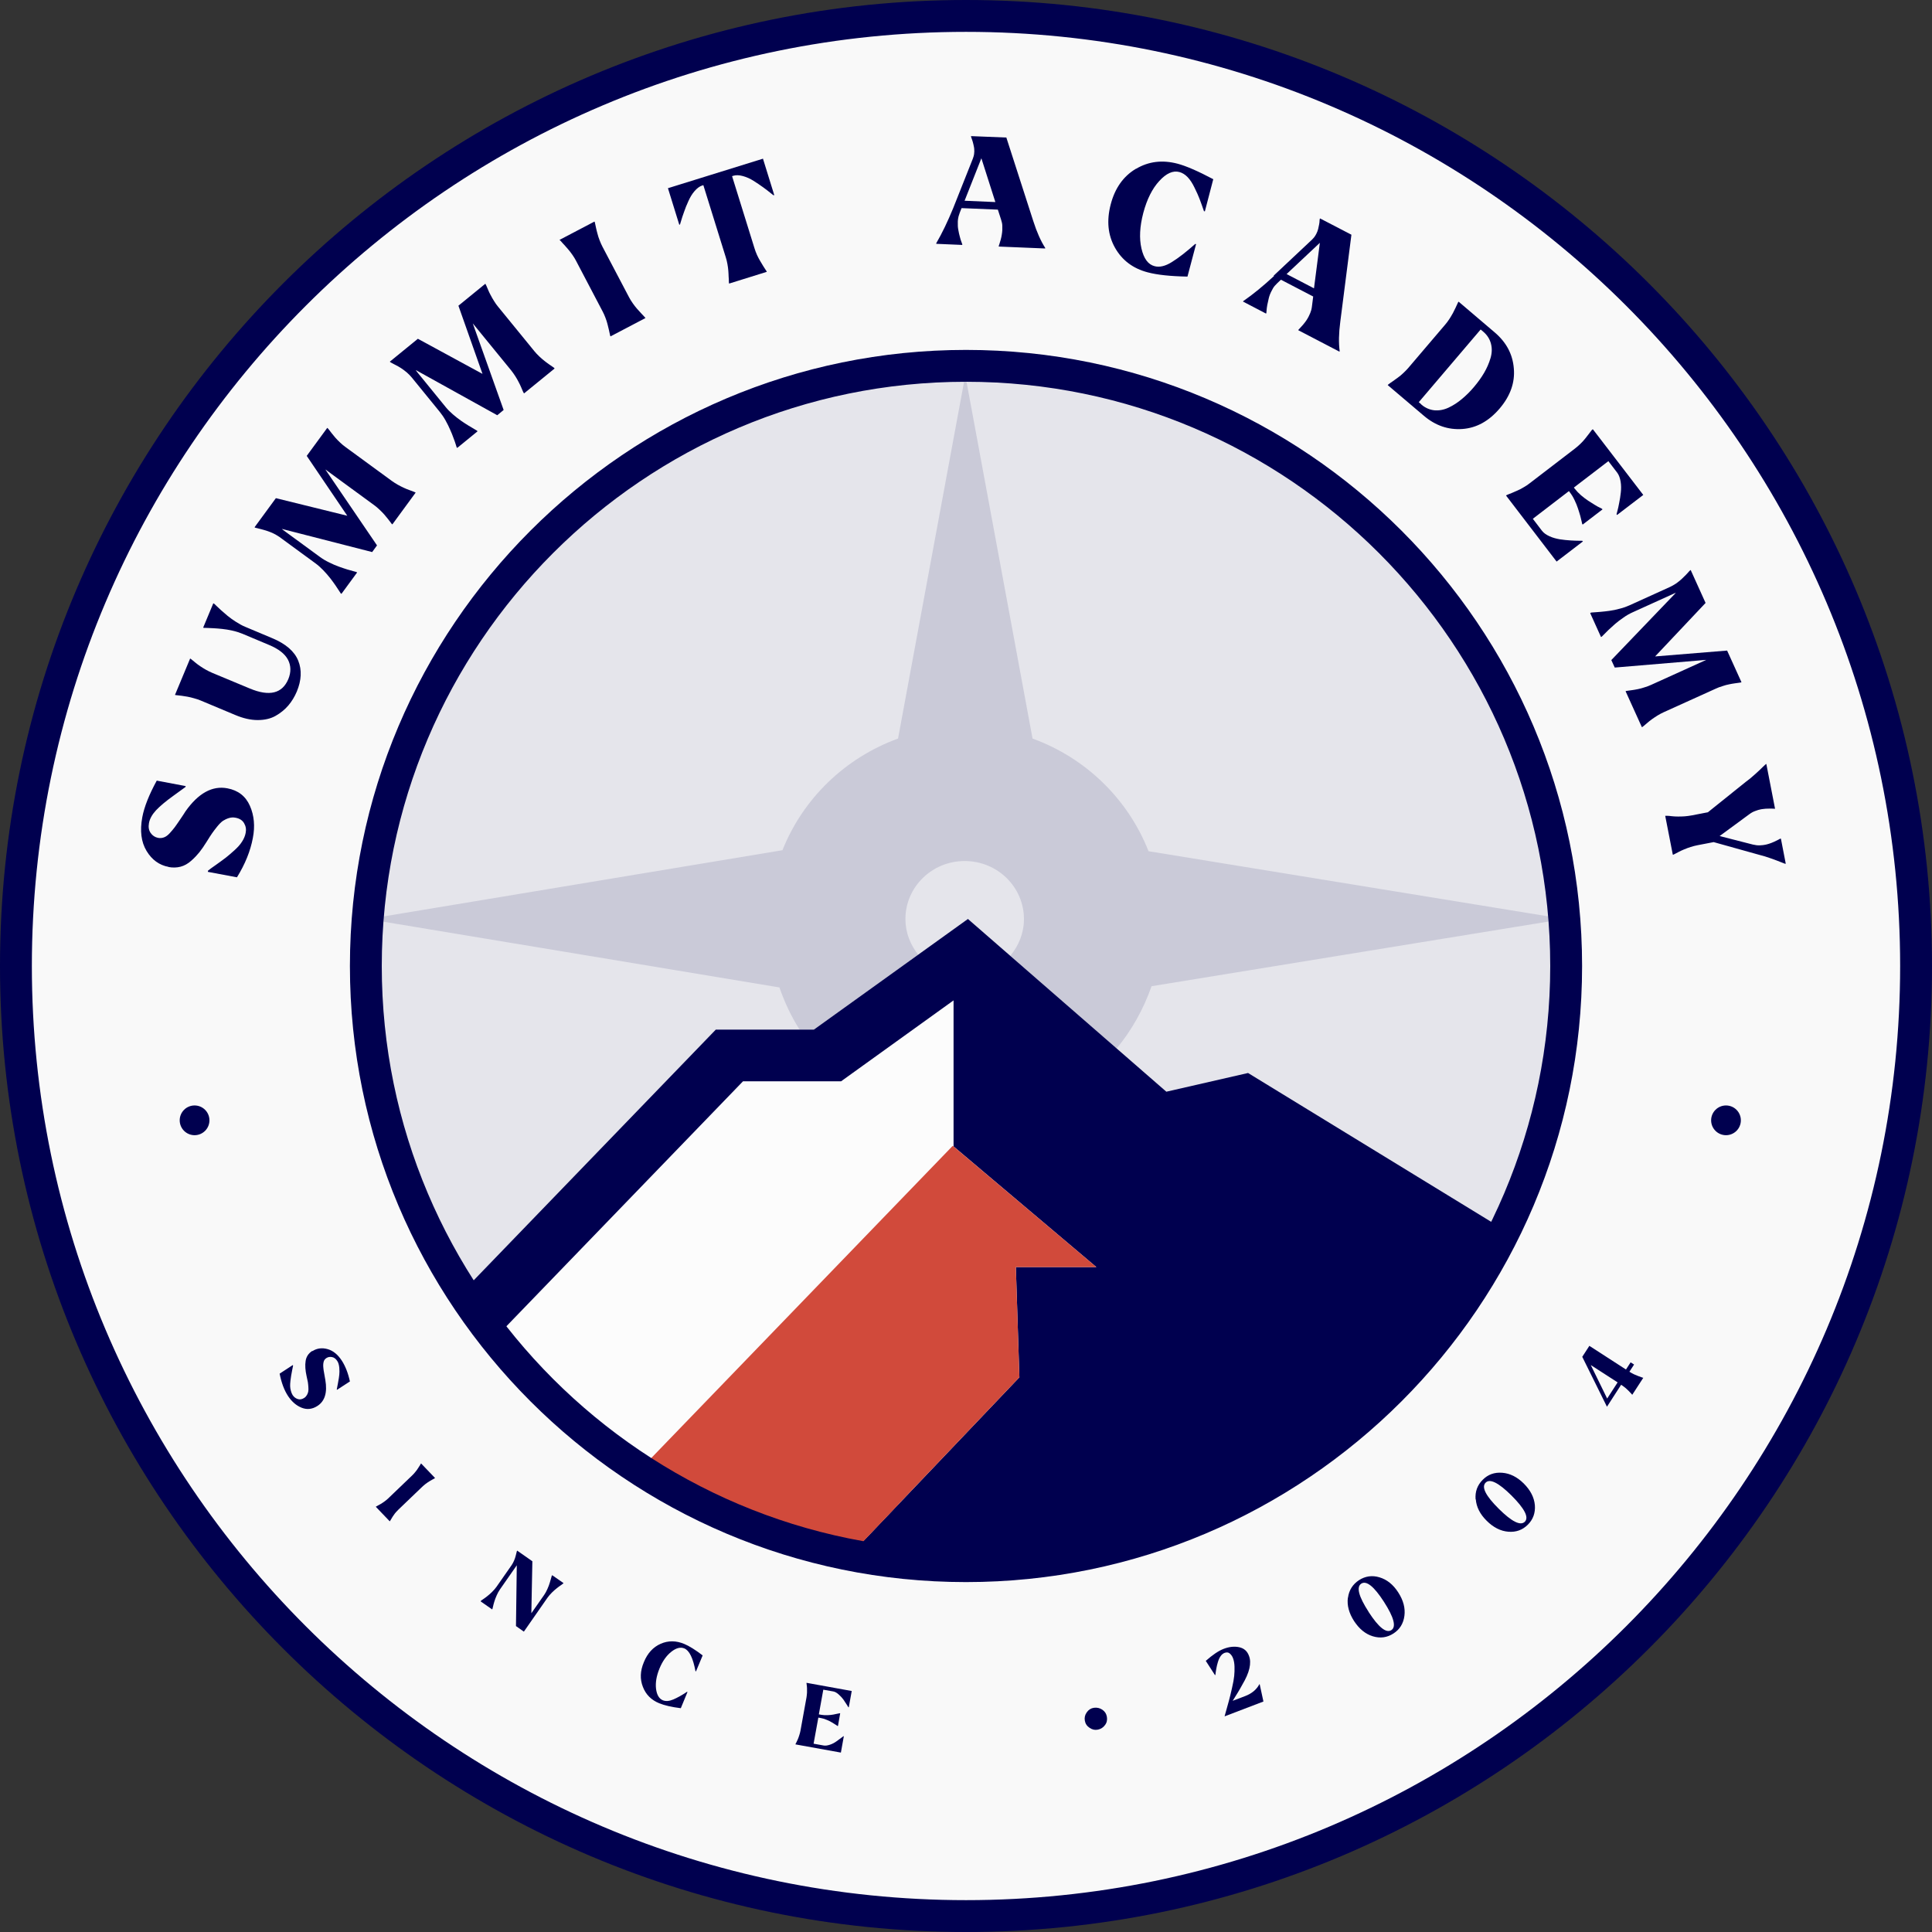
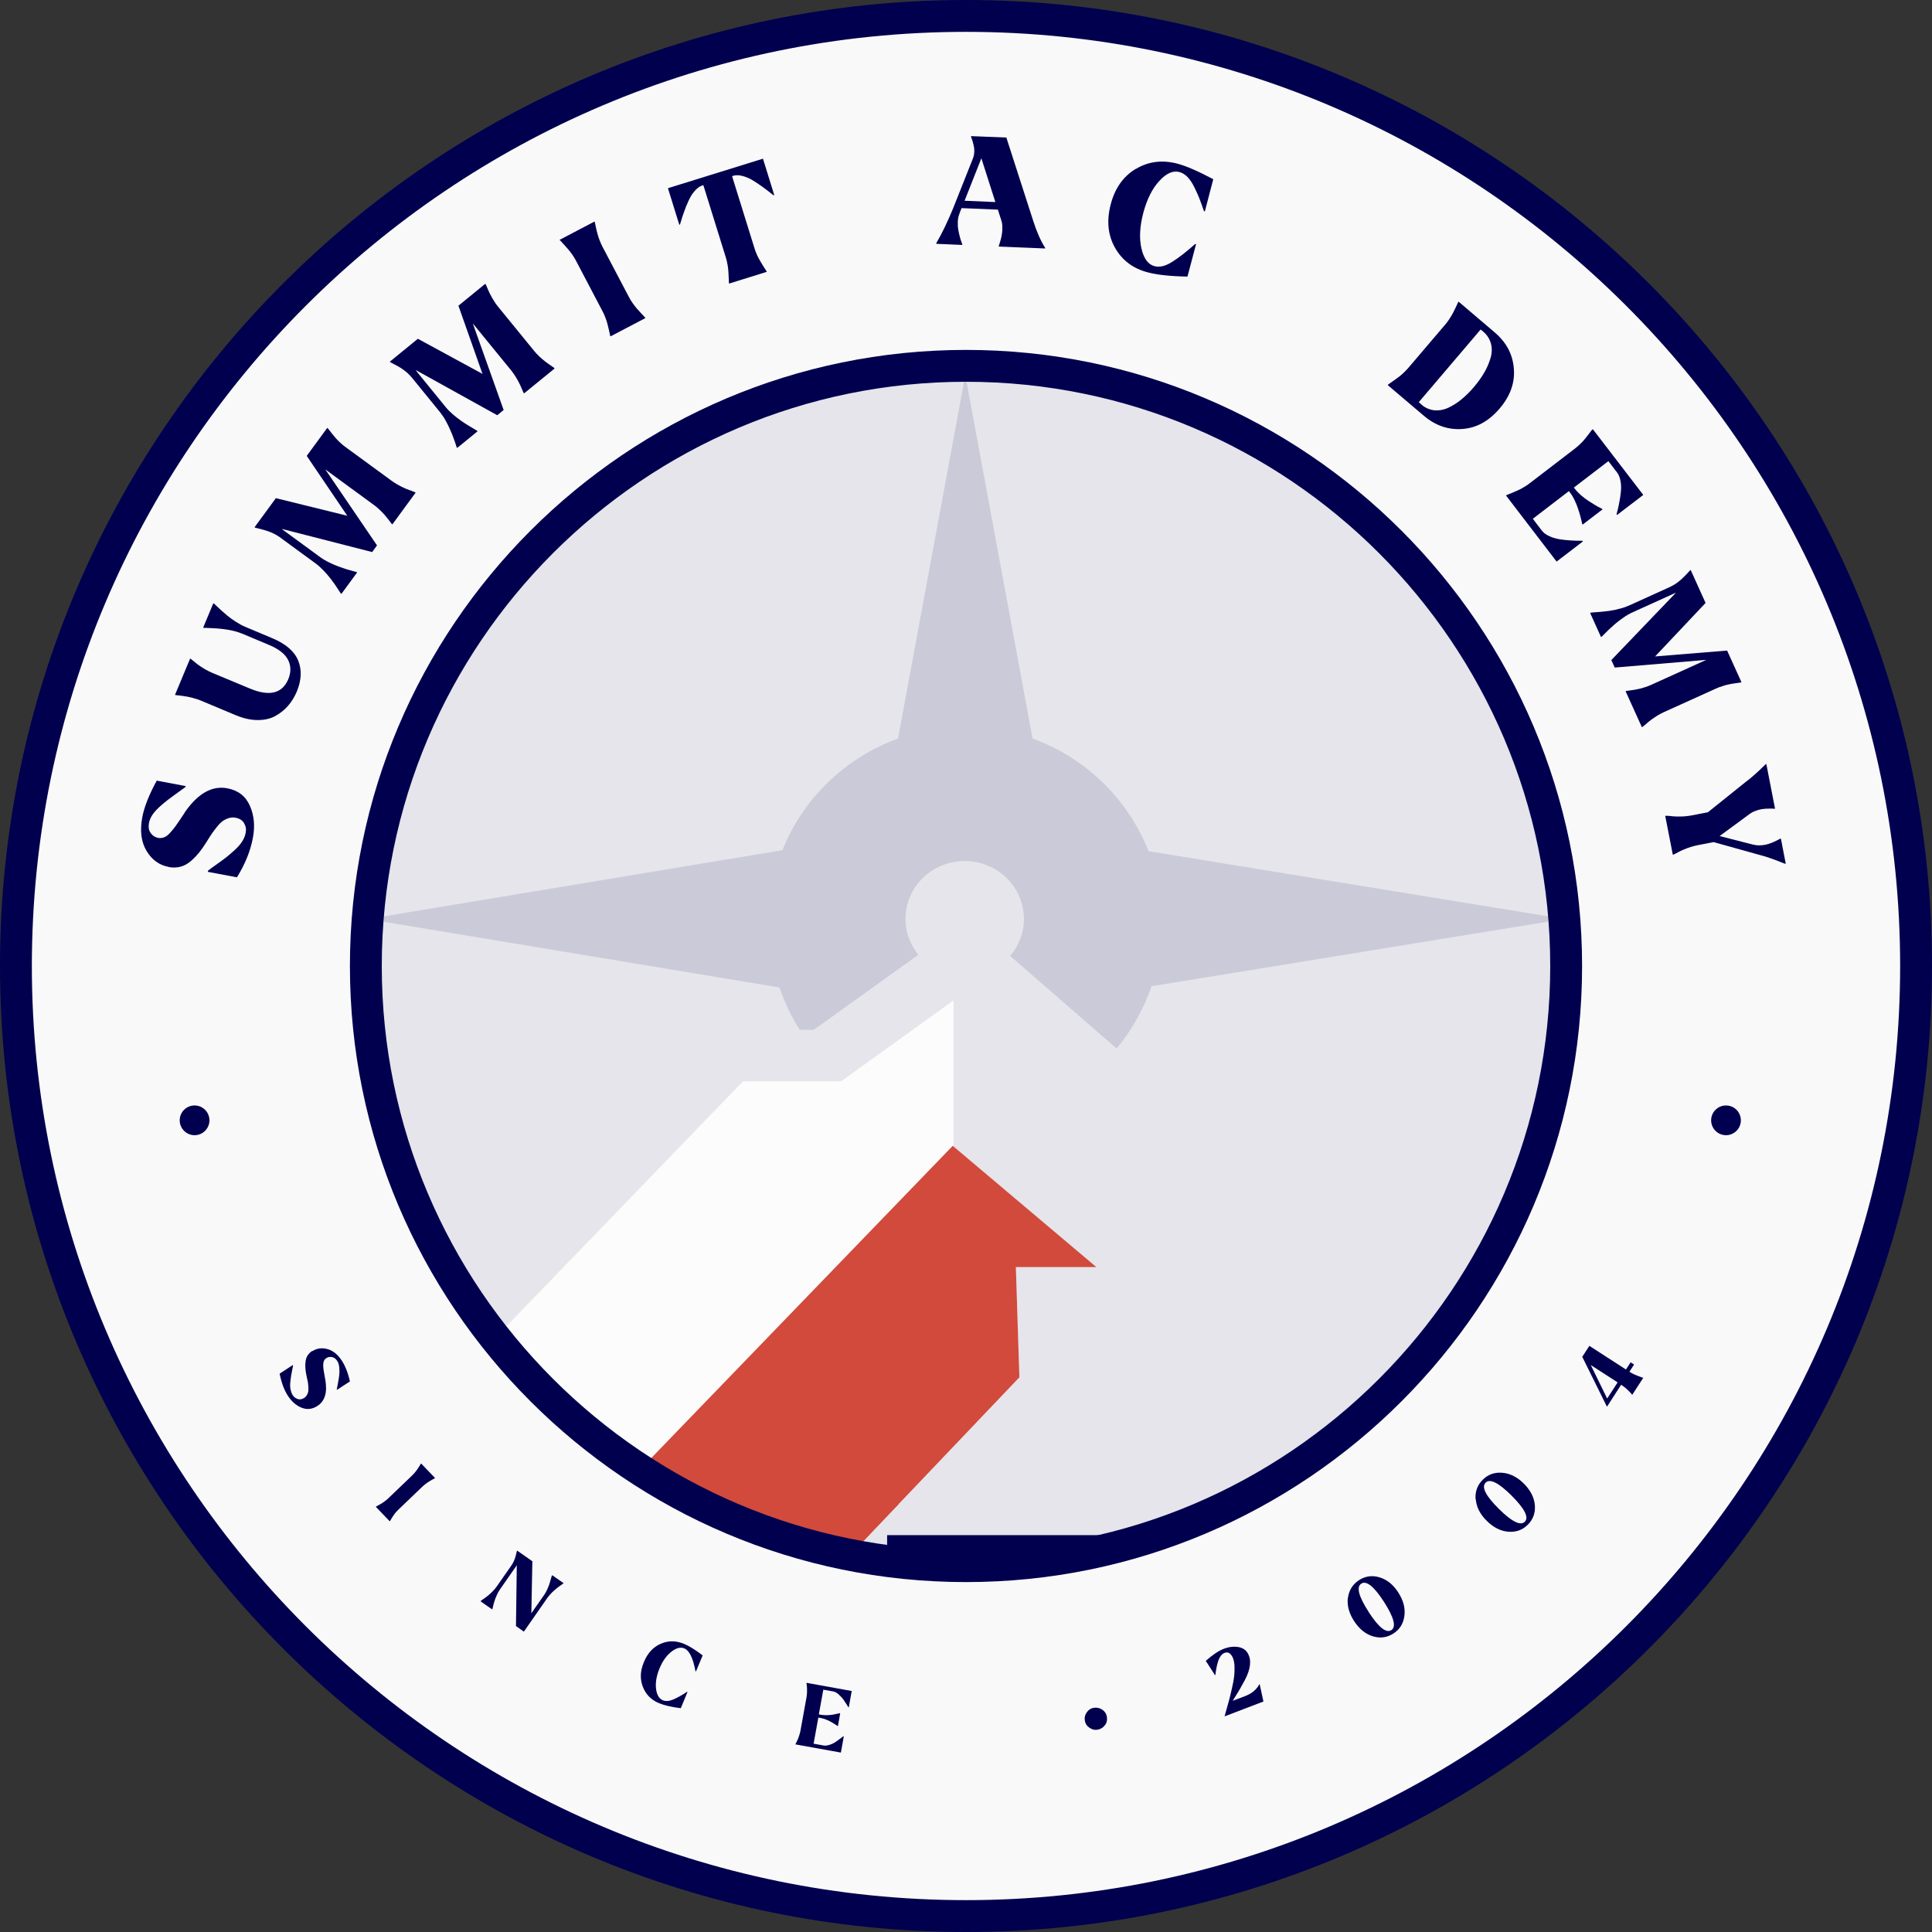
<svg xmlns="http://www.w3.org/2000/svg" id="Layer_2" viewBox="0 0 191.04 191.04">
  <rect x="0" y="0" width="191.04" height="191.04" fill="#333333" stroke="none" />
  <defs>
    <style>.cls-1{opacity:.08;}.cls-1,.cls-2,.cls-3,.cls-4,.cls-5{fill:none;}.cls-6{fill:#f9f9f9;}.cls-2{opacity:.12;}.cls-7{fill:#d14a3b;}.cls-4{clip-path:url(#clippath);}.cls-8{fill:#00004f;}.cls-5{opacity:.1;}.cls-9{fill:#fcfcfc;}</style>
    <clipPath id="clippath">
      <circle class="cls-3" cx="95.52" cy="95.52" r="59.35" />
    </clipPath>
  </defs>
  <g id="Layer_1-2">
    <g class="cls-5">
      <circle class="cls-3" cx="95.52" cy="95.52" r="93.94" />
    </g>
    <circle class="cls-6" cx="95.52" cy="95.52" r="93.94" />
    <path class="cls-8" d="m95.52,191.04C42.85,191.04,0,148.19,0,95.52S42.85,0,95.52,0s95.52,42.85,95.52,95.52-42.85,95.52-95.52,95.52Zm0-187.89C44.59,3.15,3.15,44.59,3.15,95.52s41.44,92.37,92.37,92.37,92.37-41.44,92.37-92.37S146.45,3.15,95.52,3.15Z" />
    <path class="cls-8" d="m30.9,133.6c.43-.28.93-.35,1.48-.2.55.15,1.03.54,1.43,1.16.34.53.61,1.21.79,2.04l-1.28.83-.02-.04s.05-.24.12-.63c.07-.39.12-.67.13-.84.02-.17.02-.4,0-.68-.03-.28-.09-.5-.2-.66-.14-.22-.31-.35-.52-.39s-.39-.01-.56.1c-.07.05-.13.1-.18.17-.05.07-.08.15-.1.25-.02.1-.03.19-.03.27s0,.19.02.34.03.27.05.34c.02.08.04.22.07.4.03.19.06.32.07.4.21,1.24-.05,2.09-.78,2.56-.51.33-1.03.39-1.56.18-.53-.21-.98-.6-1.35-1.16-.38-.58-.65-1.31-.83-2.21l1.3-.85.03.05c-.01.05-.04.2-.09.45-.05.25-.08.43-.1.54-.02.11-.04.28-.07.5s-.03.41-.03.55c0,.14.03.29.07.45s.1.3.17.42c.13.2.3.33.51.4.21.07.42.03.64-.11.12-.08.2-.17.27-.29.07-.12.11-.23.13-.35s.03-.27.01-.45c-.01-.18-.03-.34-.05-.48-.03-.13-.07-.32-.12-.56-.13-.59-.17-1.1-.1-1.52.06-.42.28-.76.66-1Z" />
    <path class="cls-8" d="m41.62,144.73l.02-.02,1.38,1.44-.03.02s-.03.02-.08.05c-.05.02-.1.05-.15.08-.06.03-.13.07-.21.12s-.16.1-.24.15-.16.11-.25.18-.17.14-.24.2l-2.43,2.33c-.07.07-.14.15-.22.23s-.14.17-.19.24-.1.15-.16.23c-.05.08-.09.15-.12.2-.03.05-.06.1-.09.15-.03.05-.04.07-.05.08l-.02.02-1.38-1.44.03-.02s.05-.03.14-.08c.09-.05.19-.1.29-.16s.23-.14.37-.24.26-.2.37-.3l2.43-2.33c.1-.1.21-.22.31-.35.11-.13.19-.25.25-.35.07-.1.12-.2.18-.28.05-.09.08-.13.08-.14Z" />
    <path class="cls-8" d="m47.55,158.29s.07-.06.2-.14c.13-.09.26-.18.41-.3s.31-.25.49-.43.33-.35.45-.52l1.5-2.15c.08-.12.16-.27.23-.43.07-.16.12-.31.15-.43.03-.13.07-.25.09-.36.03-.11.04-.17.05-.17l.02-.03,1.5,1.05-.1,5.14,1.26-1.8c.12-.17.23-.37.33-.6.1-.23.18-.43.23-.61.05-.17.1-.33.14-.48.04-.15.06-.23.07-.23l.03-.04,1.12.78-.03.04s-.07.06-.2.15c-.12.08-.26.18-.41.3s-.31.25-.49.43-.33.35-.45.52l-2.34,3.36-.78-.55.08-6.01-1.66,2.38c-.12.17-.23.37-.33.6-.1.23-.18.43-.23.61-.05.17-.1.34-.13.49s-.06.23-.06.24l-.03.04-1.13-.79.03-.04Z" />
    <path class="cls-8" d="m65.33,162.54c.75-.33,1.53-.32,2.34.02.48.2,1.09.58,1.81,1.13l-.66,1.58-.05-.02c-.24-1.3-.61-2.05-1.1-2.25-.38-.16-.81-.05-1.29.33s-.87.93-1.17,1.66c-.3.73-.41,1.4-.34,2,.08.61.3.98.68,1.14.28.11.62.09,1.02-.08.4-.17.86-.42,1.36-.76l.05.02-.66,1.6c-.91-.11-1.62-.28-2.14-.49-.78-.32-1.32-.86-1.61-1.62-.3-.76-.27-1.58.1-2.45.36-.88.91-1.48,1.66-1.81Z" />
    <path class="cls-8" d="m79.75,166.43v-.03s4.47.81,4.47.81l-.29,1.61h-.04s-.07-.1-.16-.26c-.1-.16-.21-.33-.33-.5-.12-.17-.28-.34-.47-.51s-.37-.27-.55-.3l-.97-.17-.44,2.44.28.05c.18.03.38.04.59.03.22-.01.4-.03.56-.06.15-.03.3-.06.43-.09.13-.03.2-.04.21-.04h.04s-.22,1.26-.22,1.26h-.04s-.07-.05-.18-.12c-.11-.07-.23-.15-.37-.23-.13-.08-.3-.17-.5-.25-.2-.09-.39-.15-.57-.18l-.28-.05-.47,2.58,1,.18c.18.03.38,0,.62-.08s.44-.19.61-.31c.17-.12.33-.24.48-.35.15-.12.23-.17.24-.18h.04s-.29,1.62-.29,1.62l-4.49-.81v-.03s.03-.05.08-.15c.05-.09.09-.19.14-.3.05-.11.1-.25.15-.41s.1-.32.12-.45l.6-3.31c.02-.14.04-.3.05-.47,0-.17,0-.32,0-.43,0-.12-.02-.23-.03-.33-.01-.1-.02-.15-.02-.16Z" />
    <path class="cls-8" d="m108.56,171.03c-.29.06-.56,0-.82-.18-.26-.17-.42-.41-.47-.71-.05-.29.01-.57.19-.82.18-.26.42-.41.71-.45.3-.04.58.02.83.19.25.17.4.4.45.7.05.3,0,.57-.18.81-.17.24-.41.4-.71.46Z" />
    <path class="cls-8" d="m121.09,169.71c.19-.66.33-1.17.42-1.51s.2-.76.31-1.27c.12-.51.19-.91.22-1.21.03-.3.04-.61.03-.93s-.06-.6-.15-.83c-.07-.19-.18-.34-.32-.46-.14-.12-.31-.13-.51-.06-.15.06-.28.16-.39.32-.11.15-.2.35-.27.58s-.12.44-.15.62c-.04.19-.07.41-.1.66l-.04.02-.91-1.41c.68-.6,1.26-.99,1.75-1.18.56-.22,1.08-.27,1.55-.17.47.1.8.38.97.85.28.71.05,1.67-.66,2.86-.25.47-.57.99-.95,1.59l1.24-.47c.65-.25,1.12-.64,1.4-1.17h.03l.37,1.71-3.82,1.46Z" />
    <path class="cls-8" d="m133.29,157.99c.1-.75.47-1.33,1.09-1.74.62-.4,1.3-.5,2.03-.28.73.22,1.35.71,1.85,1.49.51.79.71,1.56.61,2.32-.1.76-.46,1.34-1.08,1.74-.63.41-1.31.5-2.04.28-.73-.22-1.35-.73-1.86-1.51-.5-.78-.71-1.55-.61-2.31Zm2.04,1.4c.99,1.53,1.74,2.13,2.25,1.8.5-.32.26-1.26-.74-2.81-.98-1.52-1.73-2.11-2.23-1.79-.51.33-.27,1.26.72,2.79Z" />
    <path class="cls-8" d="m145.91,148.26c-.06-.76.17-1.4.7-1.93.52-.53,1.16-.76,1.93-.7s1.47.41,2.13,1.06c.66.66,1.03,1.37,1.1,2.14.06.76-.17,1.41-.69,1.93-.53.53-1.17.76-1.93.7s-1.48-.42-2.14-1.08c-.66-.65-1.02-1.36-1.08-2.12Zm2.29.93c1.29,1.28,2.15,1.71,2.58,1.28.42-.43-.02-1.29-1.32-2.59-1.28-1.27-2.14-1.7-2.56-1.27-.43.43,0,1.29,1.3,2.58Z" />
    <path class="cls-8" d="m156.46,134.16l.7-1.08,3.62,2.34.46-.71.34.22-.46.71.05.03c.12.08.26.15.42.23.16.07.3.13.41.17.12.04.23.08.33.12s.15.05.16.05l-1.09,1.68-.06-.07s-.07-.09-.12-.13c-.04-.05-.1-.1-.17-.18-.07-.07-.14-.14-.21-.2-.07-.07-.15-.13-.24-.2-.09-.07-.17-.13-.25-.18l-.05-.03-1.4,2.17-2.43-4.91Zm3.49,2.53l-2.65-1.71,1.62,3.31,1.03-1.59Z" />
    <path class="cls-8" d="m16.67,85.72c-.92-.17-1.65-.7-2.18-1.58-.53-.88-.67-1.99-.42-3.33.19-1.02.67-2.23,1.43-3.62l2.86.54-.02.09c-.06.05-.46.34-1.2.87-.74.53-1.31,1.01-1.7,1.42-.39.42-.63.84-.71,1.28-.07.39-.02.71.17.98.18.26.43.42.73.48.2.04.4.02.59-.05.19-.07.38-.21.57-.42.19-.21.35-.4.48-.57.13-.17.31-.44.55-.79.24-.35.41-.61.52-.79,1.27-1.8,2.65-2.56,4.14-2.28,1.07.2,1.81.78,2.23,1.73.42.95.52,2.02.29,3.19-.24,1.28-.76,2.57-1.57,3.88l-2.88-.54.02-.12c.12-.1.39-.3.81-.59.42-.29.74-.54.98-.72s.51-.43.83-.71c.32-.29.57-.57.75-.86.18-.28.3-.57.35-.85.07-.34.02-.66-.15-.95-.16-.29-.45-.48-.85-.55-.23-.05-.46-.03-.68.04s-.41.17-.57.27c-.16.11-.35.3-.57.57s-.38.49-.5.66c-.12.17-.3.45-.54.84-.26.42-.5.76-.72,1.04-.22.27-.49.56-.81.84-.32.28-.66.48-1.04.58-.38.1-.78.11-1.21.03Z" />
    <path class="cls-8" d="m17.3,68.72l1.5-3.6.05.02s.06.04.14.11c.08.07.2.16.33.27s.29.23.47.35c.17.12.37.24.58.36.22.12.42.22.61.3l3.72,1.55c1.94.81,3.21.5,3.81-.93.28-.69.27-1.32-.03-1.91-.31-.59-.93-1.07-1.86-1.46l-2.64-1.11c-.3-.12-.63-.23-.99-.31-.37-.08-.71-.14-1.02-.17-.31-.03-.6-.06-.87-.07s-.49-.02-.66-.03-.26,0-.27,0l-.08-.03,1-2.4.08.03s.08.07.2.19.28.27.48.45c.2.18.42.37.66.57.25.2.52.4.84.6.32.2.62.37.92.49l2.64,1.11c1.35.56,2.21,1.31,2.58,2.23s.32,1.94-.14,3.05c-.22.52-.5.98-.84,1.38-.34.4-.76.74-1.25,1.02-.49.28-1.08.42-1.78.42s-1.44-.17-2.24-.51l-3.39-1.42c-.2-.08-.41-.16-.65-.22-.23-.07-.46-.12-.66-.16-.21-.04-.4-.07-.57-.09s-.32-.04-.43-.05c-.11-.01-.17-.02-.18-.02l-.06-.02Z" />
    <path class="cls-8" d="m33.76,58.72l-.07-.05s-.06-.08-.15-.23c-.09-.15-.22-.33-.37-.56-.15-.22-.33-.46-.52-.71-.2-.25-.42-.51-.68-.78s-.52-.5-.78-.69l-3.54-2.59c-.17-.12-.37-.24-.59-.35-.22-.11-.44-.19-.65-.26-.2-.07-.4-.12-.58-.17s-.32-.08-.43-.11c-.11-.02-.17-.04-.18-.05l-.05-.03,2.11-2.88,7.06,1.74-4.01-5.92,2.03-2.77.05.04s.05.05.12.14c.07.08.15.2.26.34.11.14.23.29.37.45.14.16.3.32.48.49s.36.32.53.44l4.58,3.35c.17.12.37.25.58.37s.42.22.61.31.37.16.54.22c.17.06.3.11.4.15.1.04.16.06.17.07l.05.03-2.3,3.14-.05-.03s-.05-.05-.11-.14c-.07-.09-.15-.2-.26-.34-.11-.14-.23-.29-.37-.45s-.3-.32-.48-.49c-.18-.17-.35-.32-.52-.44l-4.84-3.54,5.11,7.51-.48.66-8.93-2.29s.13.12.25.2l3.54,2.59c.26.19.56.37.9.53.33.17.65.3.95.41.3.11.58.2.83.28.26.08.47.14.64.18.17.04.25.07.26.07l.07.05-1.54,2.1Z" />
    <path class="cls-8" d="m45.21,44.29l-.06-.07s-.03-.09-.08-.26c-.05-.17-.12-.37-.22-.63-.09-.26-.2-.53-.33-.82-.12-.29-.28-.6-.46-.93-.18-.33-.38-.61-.58-.86l-2.77-3.4c-.13-.16-.29-.32-.48-.49-.19-.16-.38-.3-.56-.42-.18-.11-.35-.22-.52-.3s-.3-.16-.4-.21c-.1-.05-.15-.08-.16-.09l-.04-.05,2.77-2.26,6.39,3.47-2.38-6.74,2.66-2.17.03.05s.03.06.08.16.1.23.17.4.15.34.25.52c.1.19.21.39.34.59.13.21.26.4.4.56l3.59,4.4c.13.16.29.33.47.5.18.17.35.32.52.45s.32.25.47.35.27.18.35.24c.09.06.14.1.14.11l.04.05-3.02,2.46-.04-.05s-.03-.06-.08-.16c-.04-.1-.1-.23-.17-.4-.07-.16-.15-.34-.25-.52-.09-.19-.21-.38-.34-.59-.13-.21-.27-.39-.4-.56l-3.79-4.64,3.05,8.56-.63.52-8.06-4.47c.03.06.1.14.18.25l2.77,3.4c.2.25.45.5.73.74s.56.46.82.64.51.34.74.48.42.25.57.34c.15.08.23.13.24.14l.06.07-2.02,1.65Z" />
    <path class="cls-8" d="m55.36,23.77l-.03-.05,3.45-1.81.03.05s.02.07.04.17c.02.11.05.25.09.42s.08.36.14.56c.05.21.12.42.21.65.09.23.18.44.28.63l2.64,5.02c.1.19.22.38.36.58.14.2.28.38.42.54.14.16.27.3.39.43.12.13.22.23.29.31.07.08.12.12.12.13l.03.05-3.45,1.81-.03-.05s-.02-.07-.04-.17-.05-.25-.09-.42c-.04-.17-.09-.36-.14-.57-.05-.2-.12-.42-.21-.65s-.18-.44-.28-.62l-2.64-5.03c-.1-.19-.22-.38-.36-.58-.14-.2-.28-.38-.42-.54-.14-.16-.27-.3-.38-.43-.12-.13-.22-.23-.29-.32-.08-.08-.12-.12-.12-.13Z" />
    <path class="cls-8" d="m75.44,15.68l1.12,3.61-.07.02s-.11-.07-.3-.23c-.19-.16-.43-.34-.73-.56s-.62-.43-.95-.64c-.33-.21-.68-.37-1.05-.47s-.68-.11-.94-.03l-.13.04,2.22,7.14c.06.2.14.41.24.64.1.22.21.43.32.61.11.18.21.35.3.5.09.15.17.27.23.36.06.09.09.14.1.15l.02.06-3.72,1.16-.02-.06s0-.07-.01-.18c0-.11,0-.25-.02-.43,0-.18-.02-.37-.03-.58-.02-.21-.04-.44-.09-.68-.04-.24-.1-.47-.16-.66l-2.22-7.14-.13.04c-.25.08-.5.27-.75.56s-.44.62-.6.98c-.17.36-.31.72-.43,1.07-.13.35-.22.64-.29.88-.07.23-.1.35-.11.36l-.07.02-1.12-3.61,9.4-2.92Z" />
    <path class="cls-8" d="m94.27,20.54l1.93-4.86c.07-.18.1-.32.12-.44,0-.12.02-.19.02-.22,0-.18,0-.35-.04-.52-.03-.17-.07-.32-.11-.47-.05-.15-.08-.27-.12-.36l-.05-.15v-.06l3.49.14,2.66,8.25c.35,1.1.75,1.99,1.18,2.66v.06s-4.59-.19-4.59-.19v-.06s.02-.07.06-.18.08-.26.13-.43c.05-.17.08-.34.11-.51.03-.16.04-.31.05-.44,0-.1,0-.24,0-.43,0-.19-.05-.39-.12-.61l-.32-.99-3.59-.15-.18.46c-.1.26-.15.47-.17.63s-.02.26-.02.29c-.01.27,0,.53.05.77.04.24.09.47.15.68.05.21.11.39.16.52.05.14.08.21.08.22v.07s-2.57-.11-2.57-.11v-.06c.59-1.01,1.15-2.19,1.7-3.53Zm4.15-.57l-1.38-4.32-1.66,4.2,3.04.13Z" />
    <path class="cls-8" d="m112.34,16.69c1.23-.73,2.6-.9,4.11-.5.83.22,2.01.73,3.52,1.53l-.83,3.18-.09-.02c-.17-.49-.31-.89-.43-1.2-.12-.31-.28-.68-.5-1.12-.21-.44-.44-.79-.69-1.05s-.52-.42-.81-.5c-.63-.17-1.3.13-1.99.89-.7.76-1.22,1.81-1.58,3.16-.35,1.34-.41,2.51-.18,3.51s.66,1.59,1.3,1.75c.49.13,1.06,0,1.71-.41.65-.4,1.42-1,2.31-1.79l.08.02-.85,3.21c-1.68-.03-2.99-.17-3.93-.42-1.46-.38-2.54-1.2-3.24-2.44-.7-1.25-.84-2.67-.42-4.28s1.25-2.78,2.49-3.52Z" />
-     <path class="cls-8" d="m125.94,27.26l3.81-3.58c.13-.13.23-.25.29-.35s.1-.16.11-.19c.08-.16.15-.32.19-.49.04-.17.07-.32.1-.47s.04-.28.04-.37l.02-.16.03-.05,3.1,1.61-1.1,8.6c-.15,1.14-.17,2.11-.06,2.91l-.03.05-4.07-2.12.03-.05s.05-.06.13-.14c.08-.09.18-.2.3-.33.12-.14.22-.27.32-.41.09-.14.17-.26.23-.38.05-.09.1-.22.18-.39.07-.17.13-.37.16-.6l.13-1.03-3.19-1.66-.36.34c-.2.19-.34.36-.42.5-.08.14-.13.23-.14.26-.13.24-.22.48-.28.72-.06.24-.11.47-.15.68-.04.22-.06.4-.07.55s-.02.22-.02.23l-.03.07-2.28-1.19.03-.05c.96-.66,1.97-1.49,3.04-2.48Zm3.99,1.25l.58-4.5-3.29,3.09,2.71,1.41Z" />
    <path class="cls-8" d="m137.4,37.92c.09-.06.2-.13.35-.24.14-.1.3-.21.47-.34.17-.12.35-.27.53-.44.18-.17.34-.33.48-.49l3.68-4.32c.14-.16.27-.34.41-.55.13-.21.25-.4.35-.59s.18-.36.26-.52c.08-.16.14-.29.18-.39.04-.1.07-.15.08-.16l.04-.05,3.57,3.04c1.15.98,1.78,2.16,1.89,3.57.12,1.4-.35,2.71-1.39,3.94-1.07,1.26-2.3,1.94-3.7,2.04-1.4.1-2.67-.34-3.81-1.31l-3.57-3.03.04-.05s.06-.04.15-.11Zm3.14,2.08c.39.33.82.52,1.29.57.47.04.93-.04,1.4-.26s.9-.5,1.32-.85c.42-.35.83-.75,1.22-1.22.38-.45.71-.91.98-1.37s.48-.94.63-1.44c.15-.5.17-.97.05-1.44-.12-.46-.37-.86-.76-1.19l-.26-.22-6.12,7.19.26.22Z" />
    <path class="cls-8" d="m157.46,42.49l.05-.04,4.98,6.49-2.59,1.98-.05-.06s.02-.12.08-.33.12-.48.18-.81c.07-.33.12-.67.16-1.03.04-.36.04-.71-.02-1.07-.06-.36-.17-.65-.33-.87l-.88-1.15-3.41,2.61.08.11c.17.22.38.44.62.65.25.21.48.39.71.54.23.15.45.28.65.41s.38.22.51.28.2.1.21.11l.05.06-1.96,1.5-.05-.06s-.02-.08-.05-.23c-.03-.15-.08-.33-.14-.57-.07-.23-.14-.48-.23-.74-.08-.26-.2-.53-.34-.83s-.3-.55-.47-.77l-.08-.11-3.57,2.74.9,1.18c.17.22.42.4.75.55.33.15.68.24,1.03.3.35.05.7.09,1.04.11.34.02.62.03.84.03s.33,0,.34.01l.05.06-2.6,1.99-5-6.53.05-.04s.06-.03.16-.07c.1-.04.23-.09.4-.16.17-.07.34-.14.53-.23.19-.08.4-.19.61-.32.22-.12.4-.25.57-.38l4.5-3.45c.17-.13.34-.28.52-.45s.33-.34.47-.51c.13-.17.25-.32.36-.46.11-.14.19-.25.26-.34.07-.09.1-.13.11-.14Z" />
    <path class="cls-8" d="m157.26,60.61l.08-.04s.1,0,.27-.02.39-.02.66-.05c.27-.02.56-.06.88-.1.31-.04.65-.11,1.01-.21.37-.09.69-.21.98-.34l3.99-1.81c.19-.09.39-.2.6-.34.2-.14.38-.29.54-.43.16-.15.3-.29.43-.42.12-.13.23-.24.3-.33.08-.08.12-.13.13-.13l.05-.02,1.47,3.25-4.99,5.29,7.12-.58,1.42,3.13-.05.02s-.07.02-.18.03c-.11.02-.25.04-.43.06-.17.02-.37.06-.57.1-.21.04-.43.1-.66.18-.24.07-.45.15-.64.24l-5.17,2.34c-.19.09-.39.19-.6.32s-.4.26-.57.38-.32.25-.45.36-.25.21-.33.28c-.08.07-.13.11-.14.11l-.06.02-1.61-3.55.05-.02s.07-.02.18-.03c.11-.02.25-.04.43-.06.17-.02.37-.06.57-.1.2-.04.43-.1.66-.18.23-.07.45-.15.64-.24l5.45-2.47-9.05.76-.34-.74,6.38-6.65c-.07.02-.17.06-.29.12l-3.99,1.81c-.29.13-.6.3-.9.52-.31.21-.59.42-.83.63-.24.21-.46.41-.65.59s-.35.34-.47.47-.18.19-.19.19l-.08.04-1.07-2.37Z" />
    <path class="cls-8" d="m174.59,75.55h.07s.86,4.42.86,4.42h-.06s-.19-.01-.19-.01c-.11,0-.26-.01-.43,0-.17,0-.32.01-.45.03-.13.01-.22.03-.28.04-.16.03-.34.08-.54.16-.21.07-.4.18-.59.32l-2.94,2.16,3.28.84c.25.06.48.09.7.08.22-.01.4-.03.53-.06.1-.02.23-.05.38-.1s.32-.11.49-.19.32-.15.43-.21l.18-.1h.07s.48,2.48.48,2.48h-.06s-.15-.04-.4-.15c-.26-.11-.6-.23-1.01-.38-.42-.15-.78-.26-1.11-.34l-4.55-1.27-1.61.31c-.21.04-.43.1-.66.17-.24.07-.45.16-.65.24-.19.08-.37.16-.52.24s-.29.15-.38.2c-.1.05-.15.07-.16.08h-.06s-.75-3.84-.75-3.84h.06s.07,0,.18,0,.25.02.43.04c.18.02.37.03.58.03.21,0,.44,0,.68-.02s.47-.05.68-.09l1.61-.31,3.75-3.01c.27-.19.57-.44.89-.73.33-.29.59-.54.78-.73.2-.19.3-.29.32-.29Z" />
    <circle class="cls-6" cx="95.79" cy="95.71" r="59.35" />
    <circle class="cls-6" cx="133.54" cy="110.78" r="1.47" />
    <g class="cls-1">
      <circle class="cls-8" cx="96.43" cy="95.52" r="59.35" />
    </g>
    <g class="cls-4">
-       <polyline class="cls-8" points="20.92 153.44 70.78 101.81 80.48 101.81 95.71 90.87 115.33 107.95 123.41 106.1 200.74 153.44" />
      <polygon class="cls-9" points="23.61 158.54 73.47 106.92 83.17 106.92 94.29 98.92 94.29 113.36 108.41 125.29 100.45 125.29 100.8 136.19 84.37 153.44 23.61 158.54" />
      <polygon class="cls-7" points="94.21 113.3 49.28 159.83 84.37 153.44 100.8 136.19 100.45 125.29 108.41 125.29 94.21 113.3" />
      <rect class="cls-8" x="87.72" y="151.8" width="23.3" height="5.14" />
      <polygon class="cls-7" points="88.89 148.69 82.17 155.74 82.02 152.23 88.89 148.69" />
    </g>
    <g class="cls-2">
      <path class="cls-8" d="m113.86,97.52l40.82-6.65-41.11-6.7c-2.04-5.18-6.22-9.23-11.47-11.14l-6.65-35.94-6.65,35.94c-5.21,1.9-9.38,5.9-11.43,11.04l-41.02,6.81,40.72,6.76c.52,1.48,1.17,2.89,2.01,4.19h1.39l10.33-7.42c-.78-.98-1.27-2.19-1.27-3.53,0-3.17,2.62-5.74,5.86-5.74s5.86,2.57,5.86,5.74c0,1.39-.52,2.64-1.36,3.64l10.52,9.16c1.5-1.81,2.66-3.89,3.45-6.14Z" />
    </g>
    <path class="cls-8" d="m95.52,156.44c-33.59,0-60.92-27.33-60.92-60.92s27.33-60.92,60.92-60.92,60.92,27.33,60.92,60.92-27.33,60.92-60.92,60.92Zm0-118.69c-31.86,0-57.77,25.92-57.77,57.77s25.91,57.77,57.77,57.77,57.77-25.91,57.77-57.77-25.91-57.77-57.77-57.77Z" />
    <circle class="cls-8" cx="19.24" cy="110.78" r="1.47" />
    <circle class="cls-8" cx="170.67" cy="110.78" r="1.47" />
  </g>
</svg>